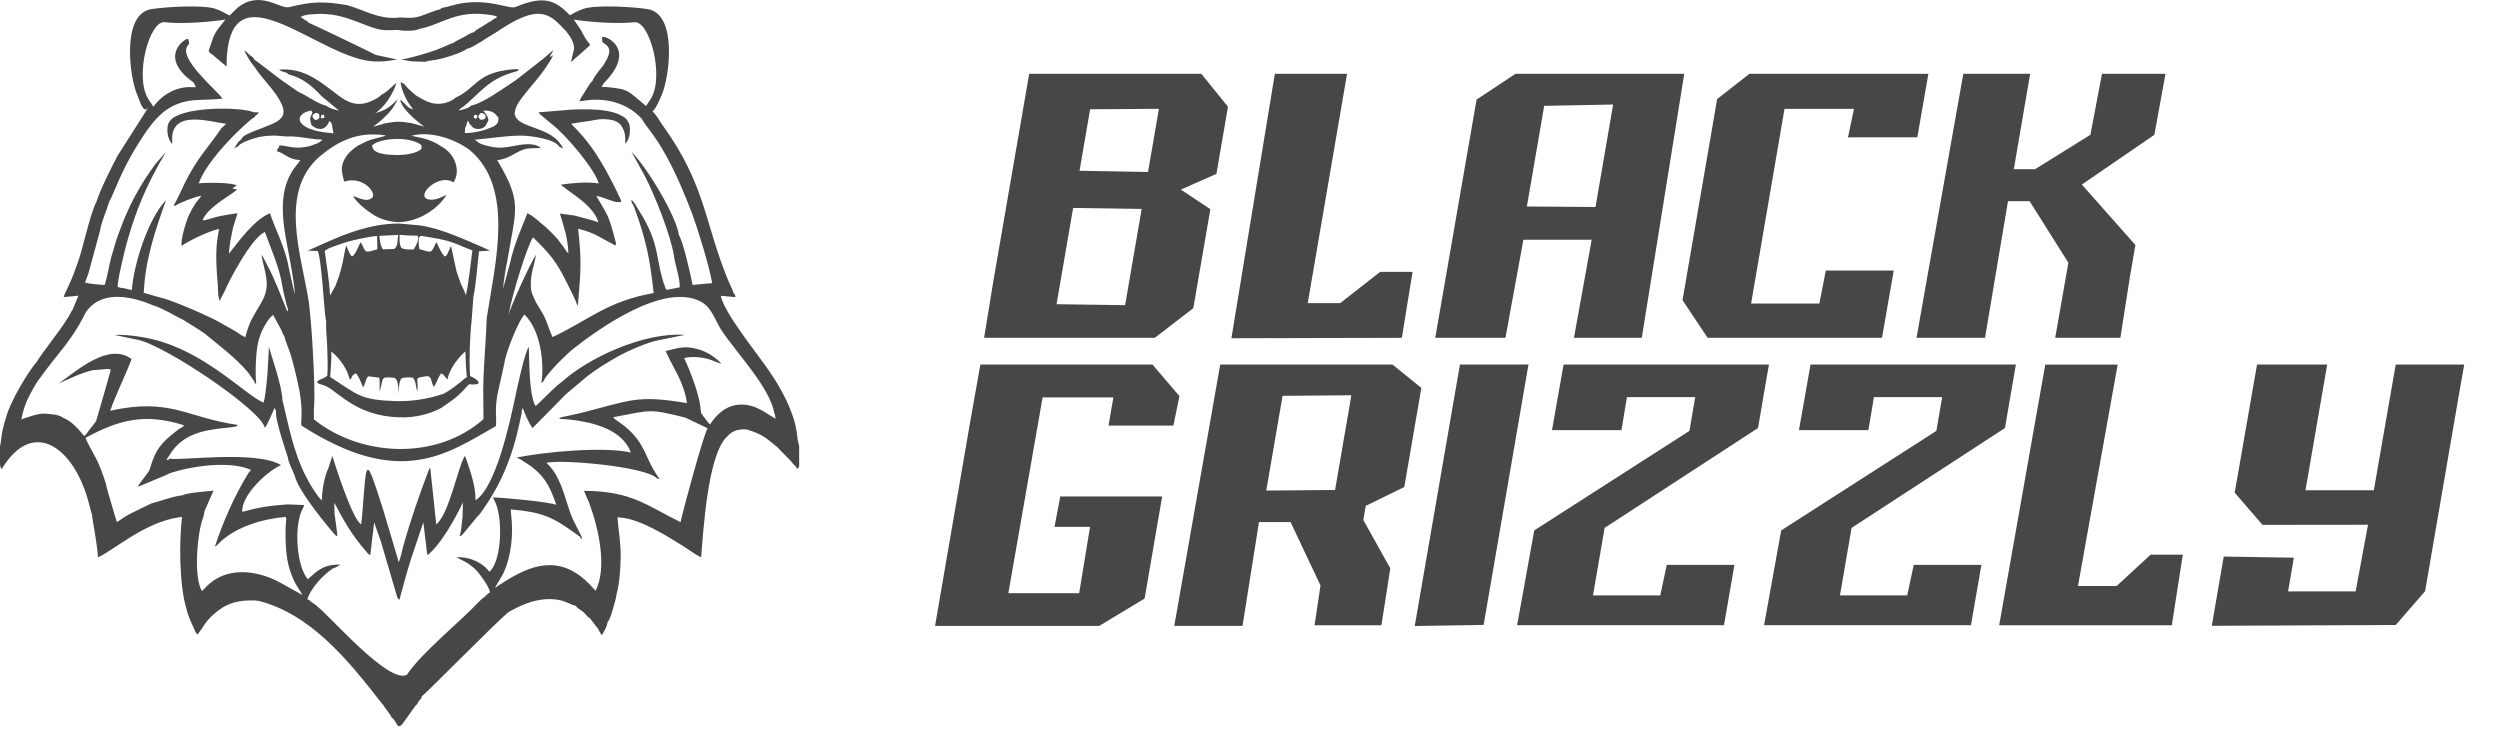
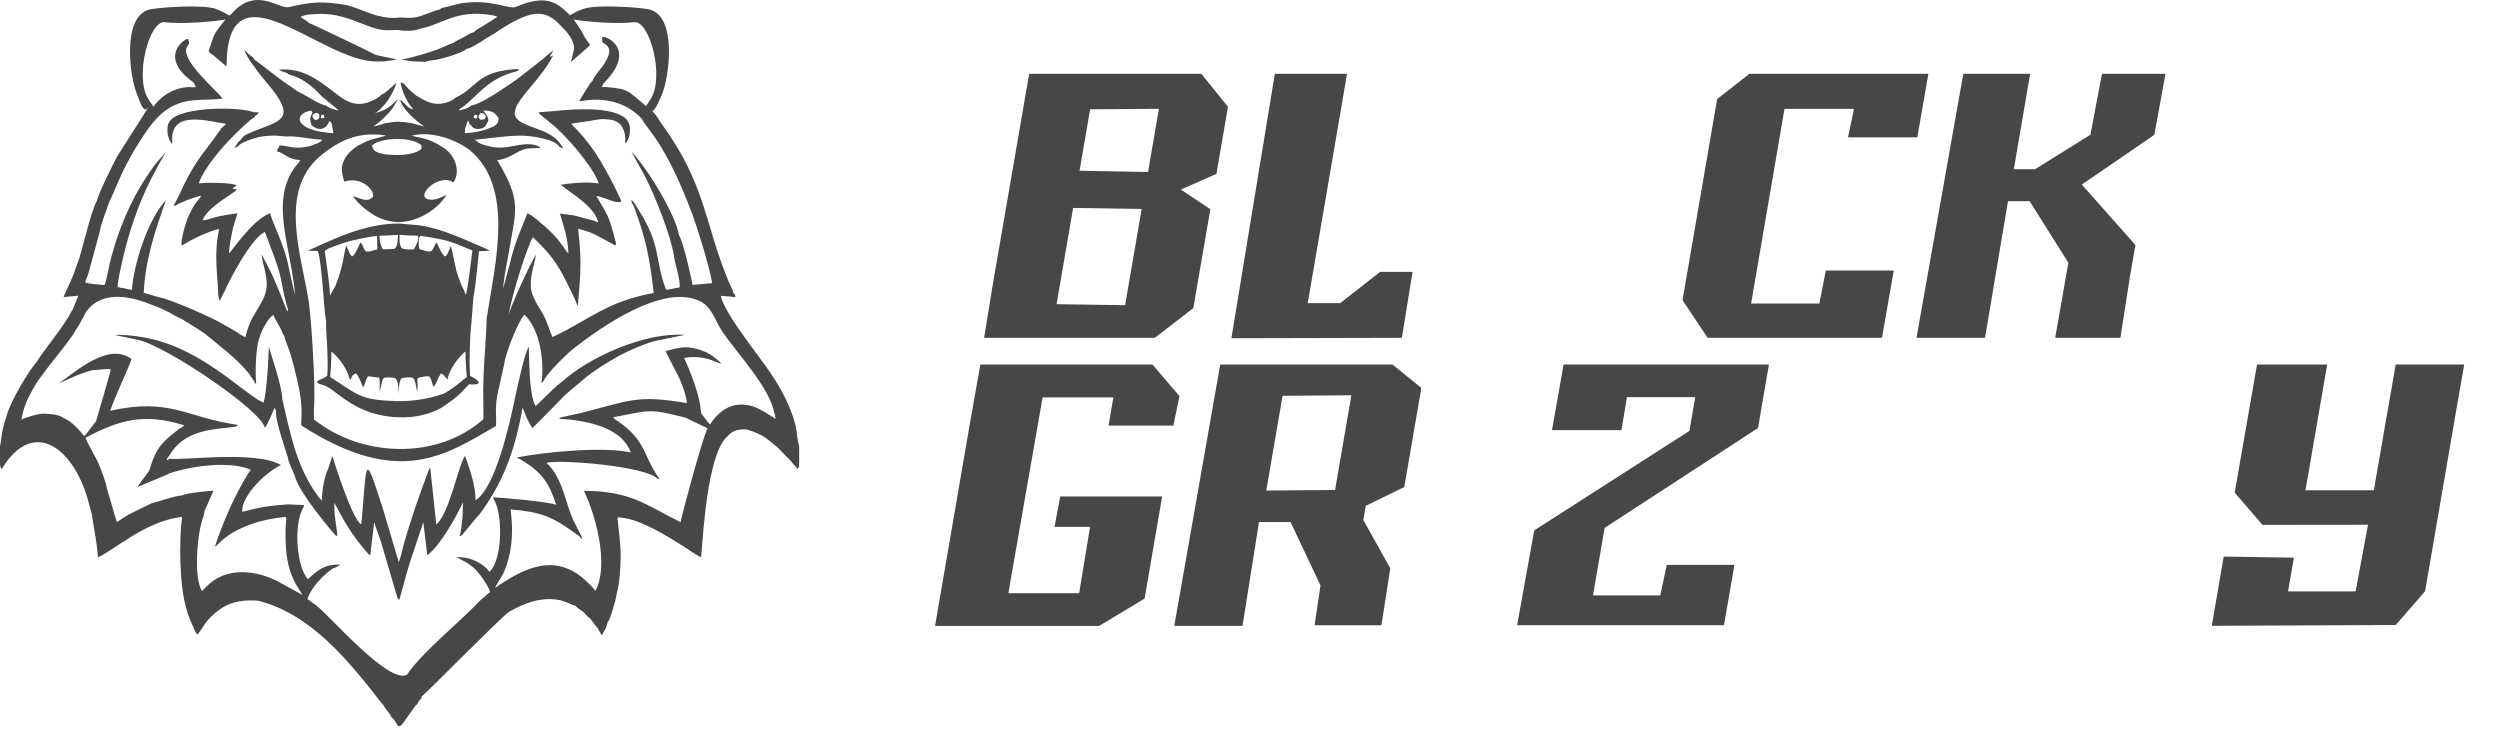
<svg xmlns="http://www.w3.org/2000/svg" width="100" height="30" viewBox="0 0 100 30" fill="none">
  <g clip-path="url(#clip0_17_193)">
    <path d="M89.388 19.707L90.281 14.582L93.088 14.582L92.219 19.61L94.953 19.61L95.829 14.582L98.569 14.582L98.311 16.053L97.004 23.649L95.829 25L88.472 25.032L88.948 22.263L91.755 22.307L91.523 23.656L94.225 23.656L94.721 20.99L90.5 20.995L89.388 19.707Z" fill="#474747" />
    <path d="M46.099 14.582L39.215 14.582L38.796 16.939L37.402 25.037L43.967 25.037L45.784 23.942L46.487 19.858L42.411 19.858L42.181 21.074L43.602 21.074L43.166 23.729L40.334 23.729L41.704 15.897L44.535 15.897L44.341 17.023L46.936 17.023L47.178 15.844L46.099 14.582Z" fill="#474747" />
-     <path fill-rule="evenodd" clip-rule="evenodd" d="M39.735 11.239L39.364 13.513L46.193 13.513L47.733 12.325L48.414 8.368L47.234 7.583L48.657 6.955L49.119 4.27L48.053 2.952L41.168 2.952L39.735 11.239ZM43.182 6.83L43.605 4.371L46.356 4.353L45.922 6.879L43.182 6.83ZM42.925 8.317L42.263 12.168L45.004 12.207L45.667 8.357L42.925 8.317Z" fill="#474747" />
+     <path fill-rule="evenodd" clip-rule="evenodd" d="M39.735 11.239L39.364 13.513L46.193 13.513L47.733 12.325L48.414 8.368L47.234 7.583L48.657 6.955L49.119 4.27L48.053 2.952L41.168 2.952ZM43.182 6.83L43.605 4.371L46.356 4.353L45.922 6.879L43.182 6.83ZM42.925 8.317L42.263 12.168L45.004 12.207L45.667 8.357L42.925 8.317Z" fill="#474747" />
    <path d="M49.256 13.53L50.994 2.952L53.882 2.952L52.309 12.126L53.605 12.126L55.205 10.875L56.502 10.875L56.074 13.513L49.256 13.53Z" fill="#474747" />
-     <path d="M79.967 25.01L81.811 14.583L84.707 14.583L83.119 23.439L84.666 23.439L86.023 22.188L87.312 22.188L86.873 25.01L79.967 25.01Z" fill="#474747" />
-     <path fill-rule="evenodd" clip-rule="evenodd" d="M57.41 13.513L59.063 3.983L60.619 2.952L67.37 2.952L65.671 13.513L62.958 13.513L63.667 9.59L60.936 9.59L60.218 13.513L57.41 13.513ZM61.768 4.234L61.075 8.259L63.82 8.28L64.525 4.181L61.768 4.234Z" fill="#474747" />
    <path d="M69.976 2.952L77.135 2.952L76.693 5.492L73.92 5.492L74.159 4.356L71.38 4.356L70.044 12.142L72.775 12.142L73.032 10.822L75.75 10.822L75.28 13.513L68.305 13.513L67.301 12.006L68.686 3.962L69.976 2.952Z" fill="#474747" />
    <path d="M76.66 13.513L78.532 2.952L81.206 2.952L80.553 6.767L81.405 6.767L83.616 5.391L84.08 2.952L86.62 2.952L86.174 5.393L83.273 7.382L85.416 9.799L85.196 11.079L84.815 13.513L82.208 13.513L82.735 10.509L81.184 8.047L80.32 8.047L79.401 13.513L76.66 13.513Z" fill="#474747" />
    <path fill-rule="evenodd" clip-rule="evenodd" d="M48.809 14.582L46.971 25.035L49.701 25.035L50.359 20.883L51.622 20.882L52.82 23.419L52.583 25.01L55.257 25.01L55.612 22.734L54.533 20.8L54.631 20.234L56.172 19.48L56.854 15.517L55.701 14.582L48.809 14.582ZM51.303 15.833L50.651 19.622L53.403 19.599L54.055 15.81L51.303 15.833Z" fill="#474747" />
-     <path d="M56.589 25.041L58.398 14.582L61.139 14.582L59.345 24.997L56.589 25.041Z" fill="#474747" />
    <path d="M62.08 17.206L62.543 14.582L70.757 14.582L70.32 17.121L64.185 21.115L63.72 23.816L66.41 23.816L66.671 22.594L69.378 22.594L68.959 25.009L60.685 25.009L61.37 21.216L67.577 17.235L67.809 15.884L65.078 15.884L64.858 17.206L62.08 17.206Z" fill="#474747" />
-     <path d="M71.958 17.206L72.421 14.582L80.635 14.582L80.198 17.121L74.063 21.115L73.598 23.816L76.288 23.816L76.55 22.594L79.256 22.594L78.838 25.009L70.563 25.009L71.248 21.216L77.455 17.235L77.687 15.884L74.956 15.884L74.736 17.206L71.958 17.206Z" fill="#474747" />
  </g>
  <path fill-rule="evenodd" clip-rule="evenodd" d="M14.887 5.808C15.275 5.486 16.476 5.462 16.861 5.813L16.859 5.957C16.647 6.15 16.172 6.211 15.796 6.199C15.479 6.189 14.875 6.166 14.887 5.808ZM24.106 2.657C24.357 2.249 24.525 1.957 24.164 1.735C24.074 1.68 24.077 1.655 24.091 1.494C24.062 1.357 25.544 1.871 24.209 3.268C24.191 3.287 24.174 3.304 24.157 3.321C24.121 3.377 24.089 3.432 24.067 3.482L24.225 3.48C25.17 3.563 25.081 3.612 25.841 4.241C25.874 4.192 25.931 4.111 26.023 3.969C26.595 3.08 25.987 0.813 25.372 0.888C24.721 0.966 23.622 0.887 22.953 0.784L22.955 0.786L23.247 1.217C23.337 1.415 23.456 1.608 23.608 1.794C23.578 1.82 23.57 1.835 23.509 1.895L22.87 2.454L22.837 2.48L22.962 1.966C22.983 1.689 22.788 1.435 22.628 1.23C22.357 0.973 22.121 0.617 21.631 0.557C21.063 0.488 20.292 0.993 19.809 1.318C19.688 1.399 19.381 1.56 19.295 1.64C19.142 1.718 18.835 1.935 18.675 1.952C18.536 2.073 18.114 2.212 17.899 2.276C17.743 2.322 17.616 2.357 17.453 2.389C17.324 2.414 17.112 2.427 17.005 2.472L16.474 2.454L16.046 2.382C16.299 2.346 16.569 2.262 16.83 2.195C17.055 2.125 17.27 2.064 17.481 1.985C17.704 1.902 17.943 1.776 18.137 1.715C18.195 1.661 18.434 1.546 18.525 1.501C18.654 1.437 18.824 1.3 18.963 1.288C19.024 1.196 19.198 1.111 19.296 1.054C19.412 0.986 19.526 0.896 19.644 0.842C19.737 0.77 19.788 0.734 19.891 0.686C19.82 0.631 19.839 0.637 19.697 0.612C18.252 0.354 17.679 0.988 16.783 1.154C16.591 1.247 16.283 1.235 16.038 1.221L16.018 1.21C15.714 1.173 15.493 1.254 15.123 1.166C14.881 1.108 14.625 1 14.403 0.915C13.875 0.713 13.448 0.559 12.828 0.555C12.585 0.566 12.195 0.563 12.024 0.681L12.234 0.82C12.286 0.848 12.294 0.838 12.331 0.902C12.596 1.012 14.906 2.123 15.03 2.196L15.889 2.383L15.416 2.45L15.336 2.455L15.047 2.46C12.824 2.456 9.073 -1.659 9.062 2.66L8.522 2.206C8.418 2.12 8.43 2.177 8.348 2.044C8.354 2.016 8.347 2.017 8.362 1.979C8.584 1.397 8.464 1.461 8.963 0.851L9.021 0.782C8.347 0.887 7.244 0.968 6.587 0.888C5.972 0.814 5.365 3.08 5.937 3.97C6.047 4.142 6.108 4.226 6.136 4.269C6.484 3.779 7.076 3.447 7.682 3.487L7.835 3.487C7.818 3.434 7.782 3.367 7.736 3.292C6.222 2.228 7.53 1.433 7.53 1.572C7.578 1.726 7.577 1.741 7.51 1.823C7.089 2.338 8.771 3.693 8.898 3.944C8.711 3.973 8.232 3.99 7.992 3.995C6.696 4.022 6.165 4.741 5.524 5.757C4.814 6.882 4.559 7.751 4.371 8.061C4.271 8.414 4.063 8.847 4 9.231L3.536 10.941L3.4 11.303C3.589 11.355 3.981 11.388 4.183 11.402C4.287 11.133 4.364 10.582 4.455 10.271C4.557 9.921 4.661 9.544 4.791 9.217C5.156 8.222 5.579 7.432 6.211 6.569L6.618 6.1C6.542 6.269 6.419 6.44 6.327 6.62C6.23 6.809 6.144 6.958 6.047 7.15C5.514 8.212 5.159 9.271 4.895 10.425C4.822 10.743 4.731 11.138 4.7 11.464C4.789 11.515 4.817 11.512 4.933 11.524L5.272 11.601C5.352 10.583 5.9 8.795 6.639 8.005C6.199 9.258 5.817 10.349 5.749 11.711L6.381 11.895C6.718 11.952 7.743 12.394 8.089 12.551C8.347 12.667 8.653 12.811 8.88 12.946C9.131 13.094 9.423 13.237 9.634 13.395C9.706 13.431 9.741 13.457 9.813 13.49C9.996 12.753 10.205 12.57 10.503 12.009C10.851 11.356 10.56 10.825 10.459 10.201C10.489 10.233 10.462 10.191 10.508 10.259C10.518 10.272 10.536 10.306 10.544 10.32L10.754 10.733C10.977 11.141 11.257 11.877 11.449 12.35C11.514 12.51 11.484 12.458 11.514 12.422L11.528 12.367C11.462 12.28 11.299 11.498 11.286 11.409C11.194 10.743 10.807 9.871 10.596 9.28C10.046 9.515 9.132 11.288 8.998 11.622L8.785 12.04L8.731 11.812L8.716 11.464C8.663 10.798 8.597 10.036 8.725 9.382L8.747 9.247L8.766 9.158C8.383 9.225 7.492 9.658 7.271 9.833C7.192 9.655 7.501 8.632 7.617 8.501C7.681 8.326 7.758 8.25 7.837 8.108L7.954 7.966C7.992 7.916 8.021 7.885 8.052 7.831C7.85 7.852 7.186 8.104 7.018 8.227C6.907 8.231 6.996 8.239 6.961 8.179C7.046 8.084 7.317 7.47 7.406 7.295C7.926 6.262 8.278 5.976 8.854 5.131L9.046 4.952C8.347 4.858 6.966 4.421 6.887 5.474L6.888 5.758C6.704 5.594 6.611 5.084 6.792 4.842C7.243 4.242 9.64 4.268 10.146 4.49L10.352 4.495C10.318 4.574 10.268 4.587 10.211 4.632C10.159 4.748 10.206 4.647 10.157 4.697C10.01 4.785 9.768 5.033 9.628 5.149C9.073 5.672 8.199 6.62 7.949 7.337L8.057 7.324C8.213 7.302 9.289 7.293 9.469 7.42L9.291 7.535L9.473 7.58C9.376 7.733 8.461 8.177 8.154 8.701C8.06 8.861 8.124 8.782 8.154 8.815C8.347 8.78 8.569 8.69 8.79 8.646C9.032 8.598 9.257 8.562 9.5 8.528L9.314 9.138C9.25 9.494 9.176 9.732 9.16 10.149C9.557 9.631 10.201 8.76 10.801 8.53C10.962 9.061 11.414 9.908 11.549 10.702L11.791 11.781C11.789 11.481 11.716 11.111 11.669 10.81C11.453 9.42 10.861 7.718 11.936 6.52C11.969 6.477 11.975 6.463 12.007 6.402C11.528 6.385 11.41 6.141 11.076 6.048C11.114 5.864 11.141 5.984 11.181 5.816C11.41 5.821 11.624 5.904 11.894 5.906C12.086 5.907 12.407 5.865 12.55 5.784C12.694 5.745 12.825 5.682 12.893 5.584C12.444 5.581 11.877 5.427 11.48 5.459C11.316 5.459 11.12 5.416 10.895 5.424C10.712 5.43 10.548 5.444 10.367 5.48C10.132 5.528 9.613 5.706 9.521 5.854C9.443 5.888 9.444 5.903 9.372 5.942C9.409 5.866 9.463 5.777 9.507 5.714C9.566 5.627 9.536 5.681 9.6 5.62C9.767 5.461 9.613 5.464 10.23 5.219C11.187 4.839 11.81 4.765 10.893 3.58C10.735 3.377 10.268 2.845 10.189 2.682C10.088 2.59 9.831 2.185 9.775 2.012C9.879 2.077 9.913 2.142 9.992 2.203C10.057 2.253 10.156 2.301 10.177 2.393C10.297 2.447 11.139 3.143 11.467 3.347L11.562 3.415L11.93 3.673C12.241 3.798 12.715 4.164 13.05 4.226C13.15 4.324 13.405 4.392 13.561 4.425L12.852 3.836C12.49 3.448 12.123 3.124 11.551 2.978C11.486 2.918 11.473 2.917 11.373 2.883C11.267 2.846 11.25 2.855 11.165 2.785C12.043 2.713 12.636 3.132 13.247 3.597C13.679 3.926 14.114 4.341 14.79 4.069C14.941 4.008 15.185 3.893 15.244 3.793C15.441 3.731 15.762 3.368 15.86 3.32C15.773 3.583 15.65 3.808 15.514 4.011C15.411 4.164 15.156 4.456 14.996 4.527C15.405 4.428 15.642 4.26 15.912 3.95C15.716 4.383 15.558 4.527 15.218 4.839C15.122 4.921 15.023 4.992 14.927 5.065C15.041 5.044 15.364 4.95 15.394 4.935C15.88 4.842 15.981 4.855 16.463 4.926L16.971 5.065C16.929 5.04 16.788 4.927 16.752 4.899C16.518 4.716 16.067 4.306 16.007 3.998C16.088 4.036 16.026 3.996 16.081 4.039C16.193 4.129 16.311 4.342 16.527 4.37C16.26 4.063 16.078 3.644 16.02 3.295C16.109 3.312 16.108 3.326 16.171 3.365C16.198 3.401 16.205 3.407 16.238 3.443C16.382 3.608 16.478 3.675 16.639 3.818C16.845 3.936 17.098 4.106 17.387 4.144C17.708 4.186 18.039 4.073 18.224 3.906C19.07 3.519 19.044 2.903 20.511 2.772C20.63 2.761 20.69 2.757 20.77 2.798C20.642 2.884 20.536 2.869 20.267 2.977C20.064 3.056 19.942 3.117 19.757 3.229C19.35 3.473 18.957 3.914 18.576 4.232C18.531 4.269 18.508 4.276 18.465 4.308C18.455 4.315 18.422 4.341 18.413 4.349C18.407 4.354 18.399 4.359 18.394 4.364L18.357 4.401C18.352 4.405 18.344 4.414 18.338 4.421C18.49 4.393 18.753 4.329 18.847 4.221C19.293 4.15 20.196 3.495 20.658 3.188L21.775 2.314C21.902 2.184 22.03 2.115 22.123 2.002C22.096 2.126 22.028 2.174 21.991 2.28C22.082 2.249 22.058 2.256 22.125 2.202C22.064 2.369 21.855 2.671 21.763 2.802C21.493 3.187 21.162 3.532 20.904 3.875C20.763 4.061 20.617 4.249 20.585 4.535C20.622 5.042 21.623 5.065 22.153 5.489C22.235 5.555 22.299 5.6 22.362 5.687C22.415 5.759 22.495 5.85 22.527 5.942L22.371 5.869C22.215 5.57 21.245 5.422 20.822 5.425C20.223 5.429 19.598 5.536 18.995 5.588C19.115 5.686 19.163 5.736 19.335 5.789C19.789 5.922 20.015 5.941 20.504 5.847C20.868 5.777 21.346 5.682 21.633 5.915L21.112 5.939C20.625 6.03 20.474 6.331 19.89 6.407C20.886 8.096 20.652 8.305 20.299 10.391C20.237 10.706 20.145 11.204 20.124 11.548L20.411 10.486C20.469 10.185 20.608 9.78 20.714 9.486L21.096 8.528C21.399 8.681 21.547 8.863 21.78 9.042C21.909 9.142 22.29 9.526 22.361 9.644L22.539 9.874C22.57 9.919 22.586 9.947 22.626 10.006C22.642 10.03 22.639 10.031 22.663 10.062L22.737 10.137C22.726 9.764 22.653 9.388 22.558 9.089L22.398 8.543L22.971 8.619L23.736 8.822L23.935 8.898C23.764 8.249 22.897 7.768 22.426 7.39C22.829 7.324 23.441 7.269 23.843 7.324L23.948 7.339C23.806 6.783 22.628 5.384 22.08 4.971L21.73 4.679C21.659 4.597 21.59 4.606 21.545 4.493L22.924 4.38C23.387 4.371 23.814 4.356 24.273 4.437C24.462 4.47 24.636 4.516 24.798 4.595C25.015 4.702 25.062 4.747 25.166 4.95C25.233 5.165 25.199 5.59 25.008 5.744L25.011 5.514C24.992 5.239 24.925 5.15 24.823 4.985C24.66 4.828 24.48 4.781 24.194 4.767C23.876 4.752 23.686 4.84 23.437 4.857L22.85 4.947C22.9 5.022 22.969 5.085 23.034 5.145C23.218 5.339 23.381 5.523 23.564 5.765C23.742 6 23.881 6.211 24.04 6.475C24.318 6.939 24.615 7.509 24.848 8.028C24.792 8.105 24.947 8.073 24.727 8.085C24.516 8.095 24.135 7.873 23.851 7.837C24.329 8.661 24.337 8.558 24.638 9.719C24.619 9.842 24.672 9.77 24.602 9.813L23.964 9.467C23.725 9.328 23.448 9.23 23.124 9.149C23.258 10.345 23.241 10.791 23.13 12.037L23.115 12.23L23.081 12.174C22.988 11.926 22.841 11.648 22.724 11.408C22.26 10.458 22.017 10.177 21.322 9.491C21.104 9.785 20.475 11.809 20.342 12.595C20.419 12.269 21.224 10.506 21.442 10.184C21.377 10.592 21.225 10.921 21.233 11.379C21.226 11.708 21.322 11.827 21.432 12.082C21.547 12.283 21.691 12.491 21.804 12.728C21.872 12.873 22.056 13.42 22.102 13.483C23.605 12.773 24.274 12.058 26.147 11.72C26.001 10.385 25.849 9.593 25.361 8.271C25.307 8.126 25.273 8.184 25.247 7.993C25.391 8.091 25.398 8.169 25.57 8.439C26.439 9.801 26.2 10.405 26.612 11.506C26.648 11.602 26.607 11.54 26.683 11.593L27.188 11.493C27.21 11.15 27 10.572 26.958 10.238C26.841 9.437 26.186 7.791 25.789 7.031L25.261 6.076C25.879 6.69 27.054 8.642 27.157 9.408C27.319 9.636 27.634 11.017 27.702 11.397L28.39 11.334L28.46 11.337C28.464 11.329 28.475 11.31 28.475 11.314C28.475 11.319 28.479 11.287 28.479 11.281C28.478 11.272 28.472 11.252 28.471 11.237C28.347 10.576 27.93 9.212 27.696 8.577C26.587 5.628 25.873 5.182 25.685 4.767C25.08 4.095 24.168 3.877 23.279 4.04L23.174 4.047C23.229 3.918 23.34 3.765 23.414 3.641C23.477 3.536 23.613 3.3 23.703 3.234C23.724 3.131 23.914 2.878 24.103 2.651L24.106 2.657ZM22.795 0.611C22.939 0.529 23.125 0.426 23.337 0.353C23.823 0.185 25.334 0.271 25.911 0.365C27.12 0.564 26.772 3.125 26.466 3.802C26.402 3.943 26.252 4.345 26.096 4.455C26.264 4.598 26.342 4.781 26.493 4.991C28.244 7.422 28.158 8.857 29.126 11.215C29.191 11.373 29.297 11.561 29.339 11.717C29.408 11.783 29.394 11.777 29.422 11.883L28.832 11.832C28.94 12.336 29.573 13.192 29.901 13.653C30.532 14.53 31.136 15.23 31.583 16.307C31.945 17.178 31.832 17.401 31.967 17.843V18.652L31.916 18.742C31.914 18.737 31.906 18.756 31.901 18.763C31.759 18.549 31.765 18.629 31.65 18.458L31.077 17.872C30.564 17.463 30.544 17.401 29.875 17.178C29.576 17.159 29.318 17.21 29.127 17.419C29.093 17.456 29.115 17.434 29.082 17.468C29.072 17.478 29.042 17.502 29.033 17.512C28.299 18.328 28.136 21.222 28.044 22.292C27.812 22.188 27.525 21.965 27.302 21.828C26.654 21.428 25.608 20.758 24.803 20.701C24.651 20.677 24.742 20.692 24.7 20.71C24.74 21.24 24.831 21.689 24.827 22.251C24.825 22.692 24.779 23.343 24.67 23.738C24.639 23.938 24.576 24.165 24.519 24.351C24.483 24.47 24.393 24.808 24.3 24.885C24.293 25.038 24.159 25.273 24.069 25.411C24.017 25.307 23.954 25.235 23.907 25.122C23.864 25.081 23.926 25.153 23.861 25.077L23.619 24.756C23.578 24.714 23.543 24.698 23.5 24.658C23.399 24.563 23.412 24.532 23.28 24.441C23.202 24.387 23.082 24.313 23.022 24.23C22.869 24.2 22.646 24.062 22.403 24.008C22.139 23.95 21.869 23.953 21.603 23.994C21.131 24.068 20.723 24.275 20.363 24.469C19.945 24.778 16.994 27.792 16.871 27.85C16.851 27.974 16.883 27.883 16.799 27.989C16.786 28.005 16.747 28.057 16.745 28.06C16.706 28.121 16.725 28.083 16.695 28.157L16.612 28.238C16.58 28.28 16.561 28.31 16.52 28.367L16.183 28.84C15.866 29.329 15.894 28.821 15.668 28.704C15.567 28.491 15.428 28.381 15.319 28.182C15.299 28.164 15.311 28.178 15.273 28.135C15.268 28.129 15.241 28.095 15.232 28.083C13.941 26.429 12.45 24.577 10.357 24.037L10.208 24.02C9.593 23.993 9.142 24.11 8.747 24.408C8.186 24.831 8.142 25.097 7.898 25.382C7.815 25.307 7.807 25.248 7.756 25.135C7.65 24.902 7.513 24.605 7.458 24.36C7.169 23.4 7.161 21.641 7.281 20.678L7.169 20.691C5.778 20.886 4.547 22.019 3.917 22.293C3.894 21.746 3.684 20.755 3.685 20.616L3.562 20.158C3.002 17.951 1.349 16.643 0.067 18.764C-0.004 18.67 0.033 18.684 0 18.601V17.843C0.042 17.698 0.06 17.408 0.097 17.233C0.137 17.044 0.189 16.849 0.248 16.681C0.404 16.066 1.149 14.831 1.466 14.479C1.755 14.007 2.352 13.308 2.739 12.672C2.796 12.578 2.839 12.48 2.905 12.387L3.135 11.828L2.545 11.883C2.588 11.736 2.689 11.559 2.754 11.409C2.821 11.255 2.881 11.128 2.94 10.972C3.059 10.654 3.175 10.346 3.263 10.015C3.376 9.593 3.694 8.332 3.865 8.056C3.983 7.637 4.493 6.625 4.708 6.221C4.933 5.86 5.858 4.426 5.933 4.29C5.727 4.599 5.583 4.001 5.493 3.803C5.188 3.126 4.839 0.564 6.048 0.366C6.625 0.272 8.137 0.185 8.623 0.353C8.844 0.43 9.036 0.539 9.183 0.623L9.486 0.324C10.387 -0.426 11.186 0.374 11.562 0.284C12.518 0.056 12.924 0.046 13.893 0.208C14.567 0.399 15.093 0.749 15.847 0.713C16.211 0.666 16.375 0.777 16.799 0.651C17.006 0.589 17.449 0.388 17.607 0.376C17.642 0.34 17.599 0.356 17.686 0.315C17.709 0.304 17.735 0.304 17.759 0.299C17.974 0.259 18.192 0.177 18.441 0.136C19.633 -0.061 20.361 0.391 20.637 0.275C21.758 -0.2 22.229 0.014 22.795 0.611ZM19.939 4.706C19.939 4.939 19.886 4.957 19.739 5.063C19.562 5.126 19.447 5.191 19.215 5.243C19.017 5.287 18.81 5.324 18.592 5.324L18.605 5.108C18.705 4.975 18.616 4.975 18.731 4.825C18.738 4.85 18.75 4.896 18.76 4.915C18.81 5.013 18.791 4.968 18.838 5.006C18.895 5.111 19.018 5.182 19.2 5.152C19.365 5.125 19.441 5.034 19.485 4.908C19.637 4.767 19.39 4.506 19.332 4.426C19.516 4.408 19.724 4.458 19.819 4.571L19.939 4.706ZM13.262 4.925L13.34 5.332C13.084 5.309 12.679 5.273 12.462 5.171C12.287 5.133 12 4.963 11.988 4.792C11.973 4.567 12.223 4.464 12.444 4.423L12.498 4.499C12.399 4.744 12.38 4.686 12.447 4.981C12.453 4.987 12.463 4.987 12.465 4.998C12.476 5.043 12.948 5.415 13.176 4.84L13.181 4.841L13.262 4.925ZM11.368 13.435C11.399 13.601 11.56 13.966 11.628 14.189C11.71 14.458 11.782 14.752 11.848 15.028C12.006 15.693 12.104 16.212 12.047 16.953L12.059 17.023C16.001 19.556 17.872 18.162 19.837 17.043C19.857 16.875 19.839 16.629 19.836 16.452C19.833 16.215 19.861 16.058 19.886 15.834L20.177 14.519C20.228 14.106 20.758 12.781 20.979 12.586C21.613 13.194 21.78 14.471 21.657 15.325C21.749 15.262 21.745 15.216 21.805 15.126C22.022 14.801 22.658 14.162 22.952 13.934C23.953 13.155 26.514 11.305 28.005 12.051C28.49 12.293 28.591 12.815 28.878 13.239C29.515 14.182 30.809 15.521 30.975 16.54L30.992 16.558L31.024 16.756C30.644 16.535 30.227 16.16 29.595 16.184C29.012 16.207 28.606 16.648 28.404 16.976C28.308 16.897 28.238 16.782 28.154 16.675C28 16.479 28.053 16.536 28.013 16.261C27.949 15.726 27.606 14.827 27.364 14.321C27.761 14.231 28.254 14.304 28.57 14.449L28.85 14.553C28.8 14.459 28.569 14.288 28.444 14.203C28.305 14.108 28.112 14.025 27.928 13.971C27.366 13.807 27.114 13.929 26.625 14.043C26.923 14.724 27.348 15.246 27.479 16.125C25.449 15.781 25.234 16.017 23.16 16.538L22.447 16.691C22.387 16.716 22.402 16.718 22.37 16.753L22.819 16.785C23.676 16.886 24.894 17.159 25.233 18.101C24.159 17.851 21.74 18.078 20.663 18.303L20.827 18.38C21.658 18.883 21.94 19.257 22.252 20.197C22.08 20.085 19.998 19.89 19.716 19.898L19.8 20.063C20.142 20.791 20.049 22.495 19.572 22.87C19.363 22.564 18.852 22.261 18.258 22.29L18.594 22.465C18.716 22.518 18.817 22.613 18.918 22.688C19.121 22.838 19.557 23.446 19.602 23.685L19.546 23.73C19.493 23.777 19.473 23.772 19.43 23.838C19.324 23.92 19.284 23.938 19.184 24.043C18.337 24.936 16.881 26.091 16.274 26.993C15.549 27.367 13.247 24.693 12.711 24.271C12.67 24.238 12.679 24.245 12.643 24.215L12.587 24.169C12.524 24.136 12.409 24.05 12.368 23.998L12.293 23.977C12.44 23.492 12.973 22.96 13.315 22.738C13.381 22.716 13.402 22.708 13.473 22.675L13.613 22.586C12.888 22.554 12.612 22.921 12.312 23.17C11.862 22.639 11.773 21.14 12.051 20.471C12.127 20.289 12.19 20.237 12.144 20.201L11.506 20.175C10.763 20.229 10.388 20.287 9.69 20.474C9.649 19.819 10.665 18.859 11.241 18.604C10.238 17.996 7.146 18.445 6.807 18.343L6.745 18.381L6.657 18.408C6.711 18.278 6.73 18.297 6.783 18.203C7.309 17.321 8.212 17.19 9.161 17.102C9.427 17.045 9.399 17.112 9.521 16.998C7.447 16.703 6.829 15.895 4.408 16.43C4.672 15.681 5.014 15.033 5.263 14.364C4.353 13.672 3.07 14.833 2.343 15.342C2.751 15.159 3.263 14.908 3.695 14.811L4.28 14.759C4.469 14.77 4.42 14.781 4.423 14.825C4.415 14.874 3.87 16.779 3.846 16.835C3.827 16.883 3.654 17.088 3.605 17.153C3.553 17.221 3.437 17.396 3.372 17.441C3.304 17.383 3.322 17.386 3.275 17.328C3.094 17.112 2.822 16.827 2.551 16.726C2.332 16.562 1.992 16.558 1.686 16.544C1.394 16.578 1.204 16.665 0.953 16.738L0.852 16.782C0.919 16.433 1.02 16.114 1.178 15.822C1.262 15.667 1.308 15.575 1.399 15.419C1.545 15.168 1.583 15.161 1.658 15.042C2.238 14.229 2.825 13.67 3.346 12.664C3.349 12.656 3.354 12.634 3.355 12.639C3.359 12.65 3.371 12.552 3.526 12.368C4.182 11.594 5.331 11.88 6.13 12.215C6.326 12.276 6.548 12.388 6.729 12.477C6.912 12.567 7.134 12.712 7.299 12.775C7.591 12.966 7.865 13.112 8.197 13.349C8.779 13.834 9.4 14.287 9.893 14.864C10.001 14.99 10.072 15.126 10.183 15.276C10.204 15.351 10.142 15.321 10.248 15.342C10.204 14.915 10.231 14.103 10.324 13.693C10.416 13.286 10.692 12.759 10.926 12.596L11.25 13.196C11.3 13.304 11.303 13.36 11.368 13.435ZM12.554 16.413C12.606 15.789 12.555 14.878 12.524 14.237C12.49 13.537 12.438 12.848 12.363 12.155C12.095 10.286 11.08 7.653 12.846 6.211C13.48 5.694 14.273 5.231 15.432 5.419C15.352 5.467 15.027 5.526 14.842 5.586C14.62 5.657 14.489 5.752 14.319 5.823C14.097 5.975 13.913 6.124 13.782 6.368C13.594 6.72 13.687 6.914 13.766 7.265C14.48 7.032 15.018 7.649 14.913 7.877C14.696 8.127 14.374 7.912 14.12 7.844C14.285 8.126 14.697 8.447 14.97 8.611C15.229 8.768 15.535 8.855 15.881 8.885C16.693 8.901 17.502 8.385 17.862 7.791C17.681 7.87 17.463 8.011 17.2 7.985C16.521 7.917 17.523 6.896 18.138 7.294C18.443 6.849 18.206 6.153 17.66 5.862C17.257 5.596 17.003 5.54 16.461 5.432C17.183 5.224 18.188 5.547 18.795 6.007C20.589 7.516 19.809 10.518 19.468 12.727C19.435 13.822 19.304 14.915 19.333 16.02L19.338 16.764C17.487 18.413 14.459 18.298 12.556 16.775L12.554 16.413ZM23.819 23.631L23.727 23.526C22.874 22.563 21.955 22.319 20.697 22.967C20.525 23.056 20.383 23.141 20.223 23.241C20.074 23.334 19.934 23.421 19.805 23.516C19.816 23.454 20.065 23.076 20.134 22.931C20.457 22.245 20.544 21.325 20.443 20.566L20.429 20.375C21.682 20.486 22.09 20.671 22.998 21.326C23.194 21.467 23.202 21.448 23.244 21.557C23.28 21.5 23.308 21.613 23.255 21.448L22.951 20.843C22.641 20.239 22.519 19.103 21.857 18.514C22.431 18.363 25.848 18.659 26.283 19.139L26.385 19.166C25.957 18.574 25.886 18.163 25.578 17.69C25.334 17.314 24.985 17.023 24.615 16.782L24.52 16.691C26.106 16.387 25.959 16.351 27.404 16.701L28.281 17.119C28.285 17.113 28.294 17.132 28.303 17.14C28.155 17.329 27.3 20.485 27.223 20.886C25.834 20.205 25.273 19.647 23.36 19.632C23.421 19.795 23.496 19.946 23.562 20.104C23.944 21.117 24.299 22.724 23.819 23.631ZM14.236 14.935C14.351 15.047 14.442 15.296 14.519 15.486C14.626 15.366 14.599 15.206 14.723 15.052L15.166 15.106C15.212 15.294 15.175 15.489 15.184 15.67C15.345 15.125 15.22 15.075 15.641 15.101C15.671 15.103 15.739 15.106 15.764 15.112C15.982 15.165 15.933 15.777 15.932 15.778C15.969 15.58 15.942 15.249 16.067 15.129C16.188 15.092 16.376 15.083 16.514 15.11C16.64 15.232 16.626 15.468 16.694 15.665C16.748 15.135 16.557 15.126 16.935 15.068C17.065 15.047 17.165 15.009 17.23 15.147C17.251 15.191 17.256 15.224 17.267 15.263C17.296 15.358 17.317 15.424 17.357 15.476C17.481 15.284 17.507 15.126 17.645 14.936L17.72 14.973C17.75 15.008 17.772 15.028 17.803 15.069L17.898 15.184C17.972 14.747 18.387 14.234 18.617 14.056C18.626 14.455 18.634 14.696 18.675 15.09C18.557 15.151 18.552 15.183 18.446 15.263C18.358 15.33 18.301 15.38 18.2 15.453C18.09 15.532 17.791 15.76 17.655 15.777C17.117 15.961 16.433 16.065 15.828 16.045C14.39 15.997 14.318 15.794 13.209 15.08C13.225 14.72 13.264 14.438 13.253 14.06C13.519 14.26 13.823 14.668 13.937 15.004C13.987 15.152 13.937 15.09 14.025 15.187C14.076 15.056 14.102 14.984 14.236 14.935ZM11.453 20.744C11.392 21.253 11.415 22.115 11.54 22.608C11.598 22.835 11.679 23.061 11.779 23.266C11.883 23.476 12.014 23.634 12.097 23.799L11.19 23.296C10.506 22.925 9.611 22.732 8.877 23.041C8.493 23.202 8.291 23.427 8.082 23.642C7.736 23.137 7.882 21.285 8.137 20.673L8.188 20.426L8.54 19.625C8.228 19.657 7.518 19.708 7.289 19.813C6.85 19.865 6.461 20.037 6.056 20.137C6.039 20.154 5.222 20.524 5.003 20.668L4.677 20.884L4.603 20.657L4.276 19.534C4.234 19.276 4.057 18.823 3.957 18.58C3.831 18.273 3.499 17.751 3.421 17.512C4.729 16.808 5.773 16.502 7.364 17.013C7.316 17.081 7.251 17.112 7.176 17.148C6.648 17.556 6.299 17.814 6.068 18.523C5.96 18.855 6.007 18.78 5.824 19.026C5.734 19.146 5.576 19.347 5.506 19.47L5.613 19.433L6.68 18.986C6.734 18.969 6.716 18.97 6.746 18.945C7.627 18.64 9.194 18.413 10.039 18.796L9.932 18.928C9.379 19.837 8.931 20.849 8.594 21.867L8.674 21.817L8.707 21.779C9.379 21.078 10.486 20.76 11.426 20.675L11.453 20.744ZM18.805 15.04C18.759 14.441 18.794 13.432 18.864 12.832L18.937 11.863C19.05 11.339 19.089 10.61 19.161 10.051L19.597 10.028L19.413 9.936C18.604 9.592 17.647 9.129 16.76 9.012L15.967 8.941C15.668 8.944 15.407 8.963 15.116 9.014C14.051 9.202 13.27 9.608 12.311 10.026L12.55 10.032L12.706 10.041C12.799 10.174 12.876 11.136 12.903 11.387C12.931 11.64 12.993 12.719 13.049 12.844C13.022 13.122 13.086 13.628 13.091 13.942C13.097 14.285 13.122 14.694 13.091 15.031C13.016 15.084 12.972 15.116 12.909 15.139C12.539 15.278 12.697 15.343 12.926 15.403C13.444 15.539 14.139 16.637 15.952 16.691C16.582 16.722 17.196 16.566 17.657 16.312C18.235 15.909 18.26 15.913 18.762 15.371C19.289 15.426 19.24 15.239 18.805 15.04ZM18.628 11.799C18.587 11.638 18.496 11.502 18.427 11.331C18.367 11.18 18.328 11.031 18.267 10.879L18.039 9.839C18.038 9.842 18.034 9.846 18.032 9.853L17.943 10.055C17.892 10.174 17.876 10.216 17.794 10.261C17.747 10.215 17.801 10.279 17.743 10.206C17.564 9.982 17.549 9.82 17.45 9.69C17.233 10.142 17.301 10.117 16.782 9.968C16.742 9.835 16.728 9.629 16.774 9.485L16.823 9.433C17.064 9.469 17.304 9.506 17.521 9.549C18.192 9.682 18.326 9.805 18.896 10.019C18.862 10.26 18.697 11.717 18.628 11.799ZM16.734 9.485C16.736 9.646 16.627 9.855 16.545 9.98C16.383 9.98 16.169 9.987 16.063 9.92C15.995 9.835 15.972 9.652 15.984 9.51L15.981 9.391L16.202 9.412C16.303 9.415 16.405 9.423 16.506 9.424C16.535 9.424 16.58 9.419 16.61 9.423C16.776 9.447 16.662 9.392 16.734 9.485ZM15.926 9.397C15.891 9.619 15.93 9.846 15.768 9.959L15.313 9.973C15.251 9.873 15.193 9.702 15.189 9.541L15.17 9.434L15.926 9.397ZM15.093 9.891L15.089 9.974L15.011 9.995C14.637 10.109 14.624 10.098 14.523 9.868C14.49 9.794 14.479 9.755 14.423 9.698C14.333 9.836 14.233 10.177 14.079 10.261C13.944 10.127 13.943 9.99 13.841 9.818C13.732 10.319 13.718 10.554 13.555 11.066C13.514 11.193 13.457 11.306 13.422 11.43L13.201 11.821C13.169 11.178 13.064 10.639 12.99 10.033L13.144 9.937C13.636 9.75 13.842 9.669 14.381 9.555C14.561 9.517 14.914 9.446 15.082 9.441L15.093 9.891ZM14.484 20.642L14.447 20.977C14.08 20.742 13.42 18.637 13.292 18.237L13.139 18.718C12.971 19.067 12.885 19.582 12.874 20.016C12.866 20.01 12.856 20.003 12.851 19.998L12.755 19.894C12.725 19.853 12.713 19.831 12.678 19.784C12.502 19.546 12.367 19.308 12.232 19.046C11.738 18.087 11.547 17.03 11.295 15.99C11.298 15.47 10.773 13.98 10.756 13.876C10.717 14.636 10.704 15.22 10.579 15.963L10.539 16.105C9.873 15.831 8.411 14.278 6.47 13.669C5.94 13.503 5.173 13.372 4.578 13.398L5.483 13.587C6.532 13.764 10.476 16.412 10.593 17.115C10.697 16.998 10.904 16.5 10.978 16.322C11.015 16.37 10.976 16.285 11.021 16.391C11.033 16.419 11.037 16.46 11.043 16.488C10.997 16.744 11.41 17.972 11.517 18.302C11.534 18.516 11.723 18.831 11.79 19.032C11.936 19.616 12.835 20.709 13.188 21.145C13.543 21.583 13.471 21.418 13.493 21.378L13.384 20.568L13.372 20.107C13.765 20.853 14.057 21.377 14.632 22.041C14.691 22.109 14.732 22.18 14.811 22.201L14.967 20.892C15.044 21.139 15.145 21.383 15.227 21.631L15.892 23.895C15.932 23.978 15.915 23.938 15.977 23.99C16.118 23.47 16.27 22.9 16.433 22.381L16.934 20.891L17.084 22.152C17.086 22.159 17.094 22.181 17.095 22.177C17.097 22.173 17.103 22.192 17.107 22.2C17.616 21.798 18.205 20.762 18.519 20.092L18.502 20.664C18.471 20.855 18.462 21.277 18.378 21.439C18.481 21.417 18.419 21.454 18.509 21.372L19.09 20.668C19.173 20.62 19.431 20.219 19.487 20.136C20.032 19.315 20.406 18.416 20.653 17.467C20.733 17.158 20.794 16.858 20.863 16.546C20.874 16.432 20.866 16.407 20.914 16.323C21.002 16.587 21.154 16.918 21.297 17.123C21.325 17.107 22.61 15.795 22.62 15.784L23.482 15.056C23.871 14.759 24.288 14.497 24.774 14.226C25.115 14.037 25.883 13.699 26.3 13.618L27.394 13.394C25.759 13.28 23.534 14.307 22.444 15.297C22.376 15.359 22.346 15.365 22.286 15.42C22.208 15.492 22.218 15.495 22.139 15.554L21.475 16.2C21.431 16.235 21.464 16.211 21.416 16.234C21.153 15.745 21.18 14.477 21.152 13.87C20.986 14.103 20.683 15.534 20.595 15.946C20.389 16.916 19.837 19.482 19.023 20.01C19.021 19.393 18.798 18.807 18.602 18.23C18.321 18.633 17.981 20.532 17.451 20.979L17.21 18.717C17.162 18.767 17.205 18.681 17.148 18.806C16.763 19.833 16.434 20.764 16.133 21.837C16.08 22.024 16.021 22.331 15.952 22.49L15.329 20.393C14.596 18.111 14.672 18.332 14.484 20.642ZM12.558 4.556C12.664 4.492 12.686 4.519 12.77 4.566L12.773 4.719C12.716 4.772 12.704 4.787 12.607 4.803L12.507 4.699C12.499 4.601 12.496 4.605 12.558 4.556ZM12.835 4.694C12.831 4.553 12.997 4.533 12.973 4.716L12.842 4.734L12.835 4.694ZM19.226 4.521C19.498 4.515 19.5 4.839 19.205 4.783C19.11 4.669 19.114 4.64 19.226 4.521ZM18.944 4.699C18.963 4.582 18.986 4.561 19.102 4.627C19.073 4.761 19.037 4.778 18.944 4.699ZM18.039 9.839L18.038 9.834C18.041 9.836 18.04 9.838 18.039 9.839Z" fill="#474747" />
  <defs>
    <clipPath id="clip0_17_193">
      <rect width="63.115" height="24.59" fill="white" transform="translate(36.885 1.64)" />
    </clipPath>
  </defs>
</svg>